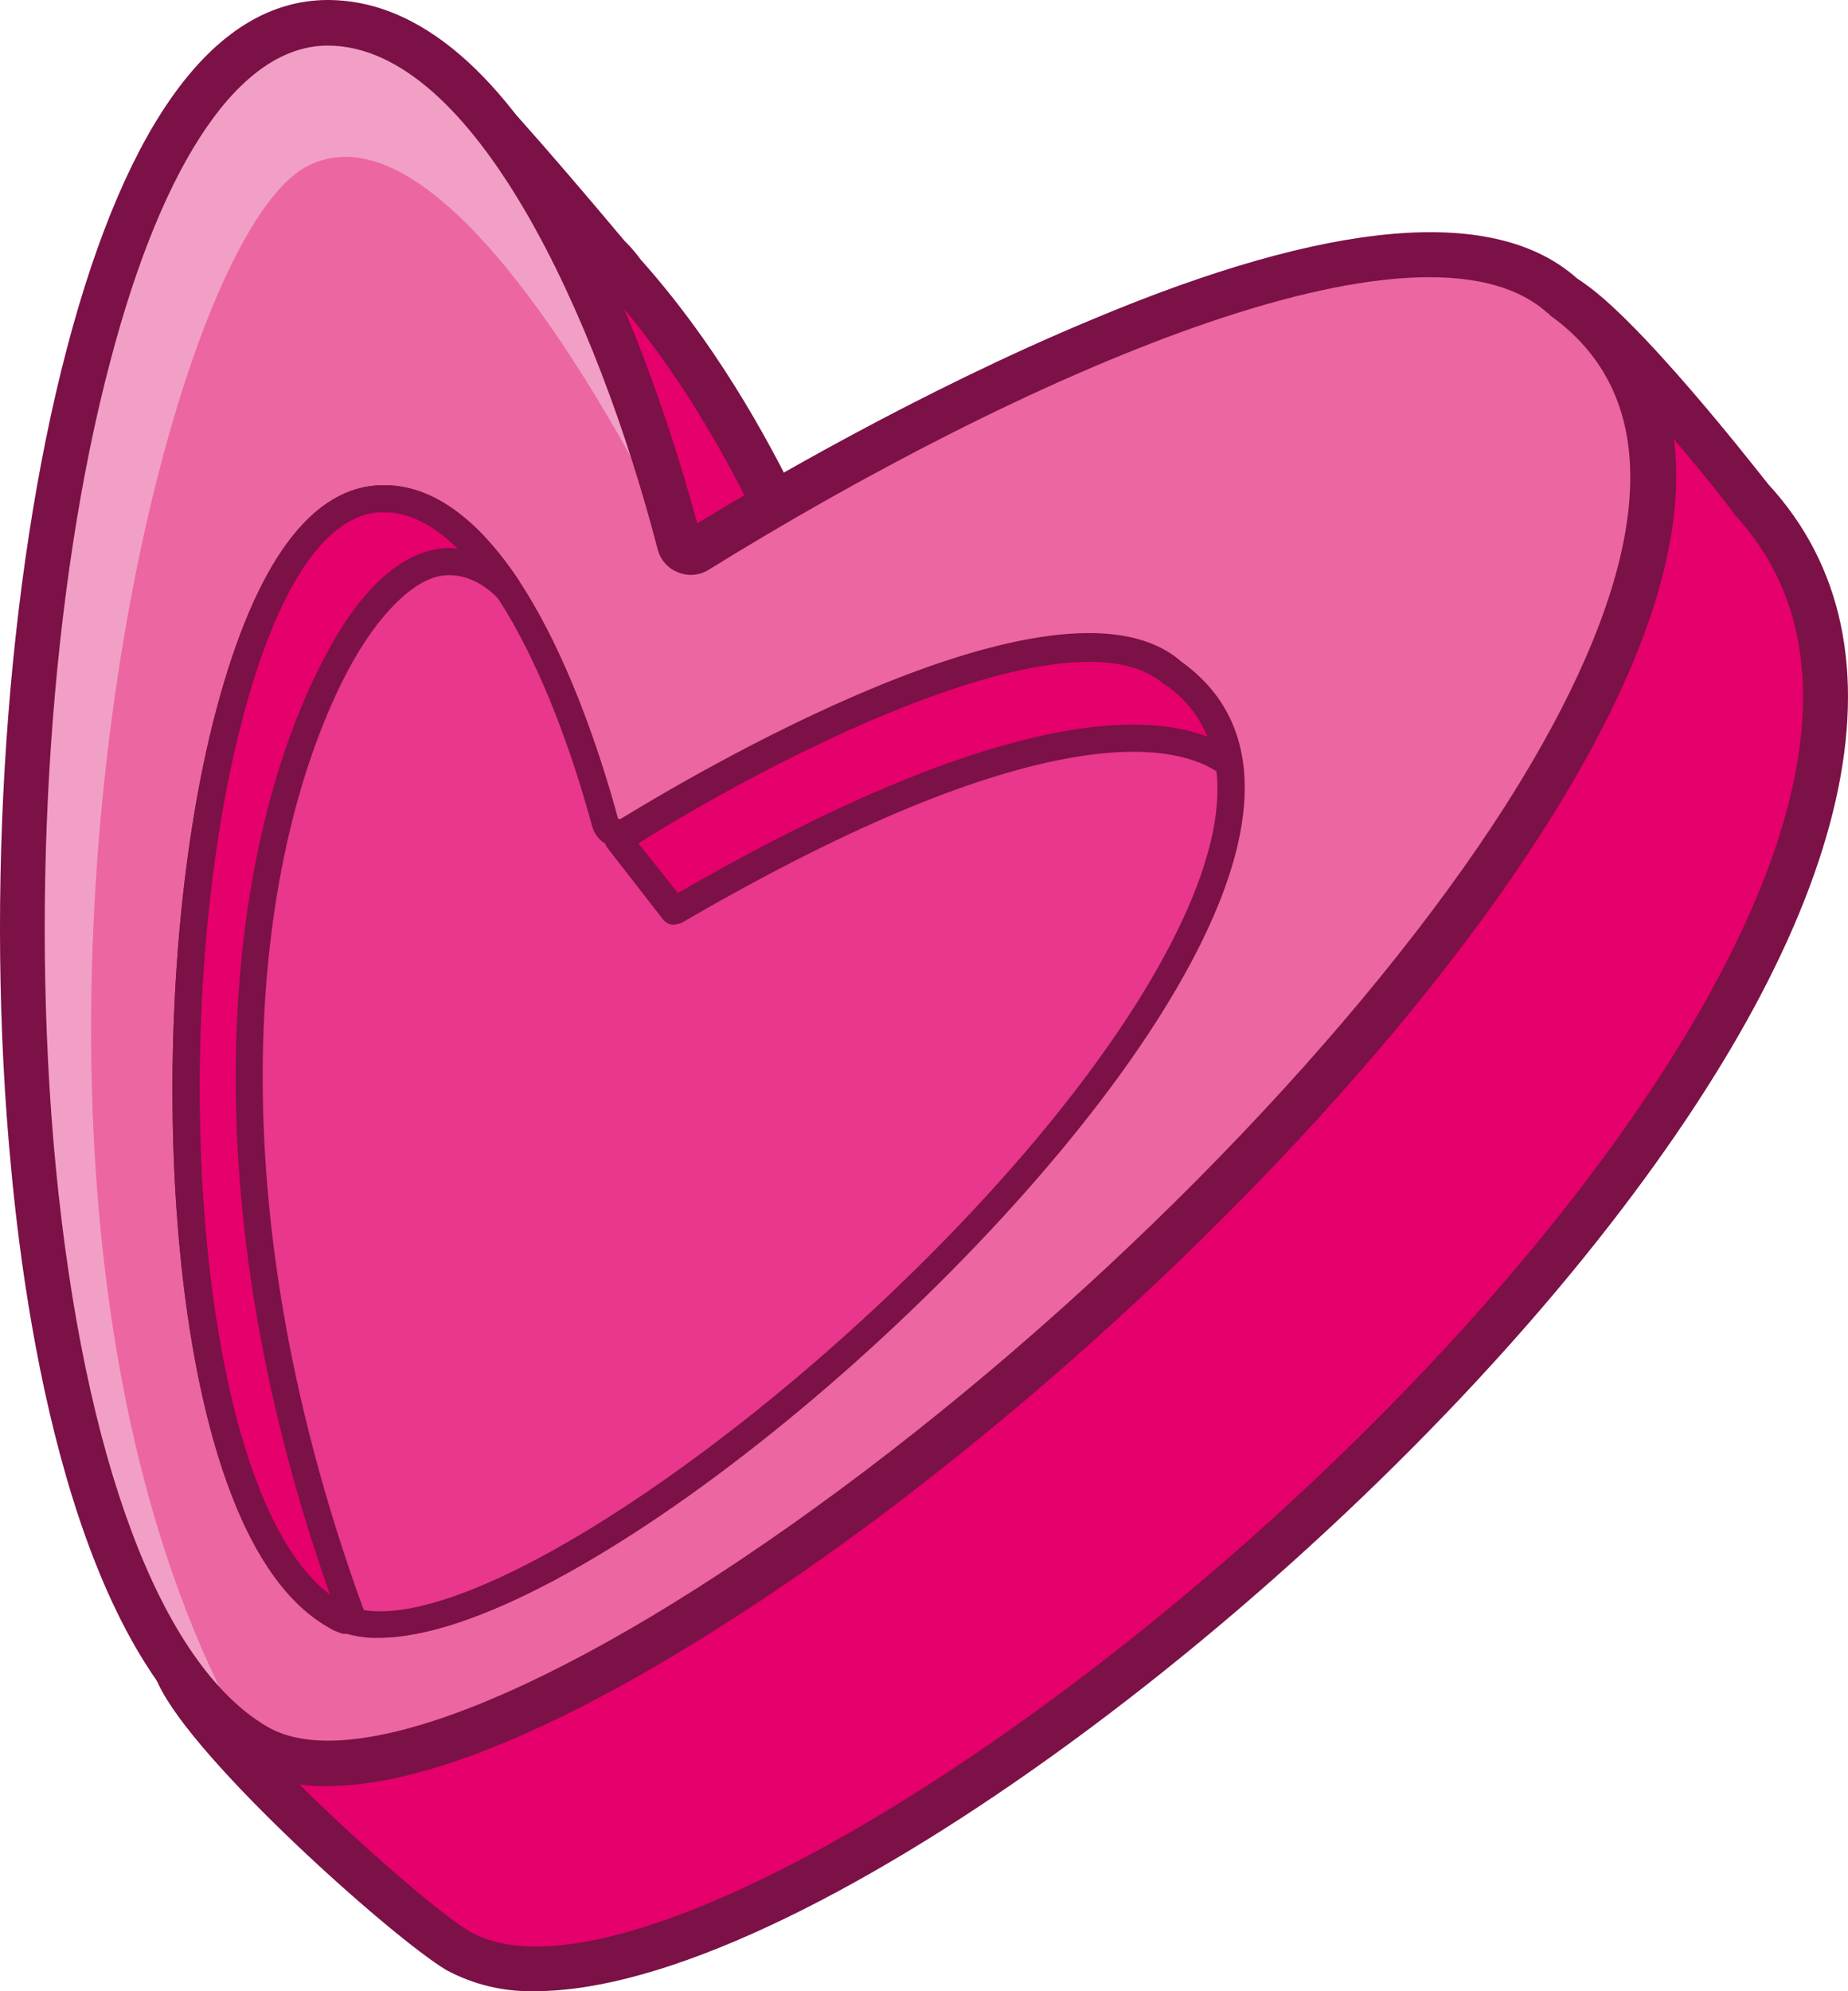
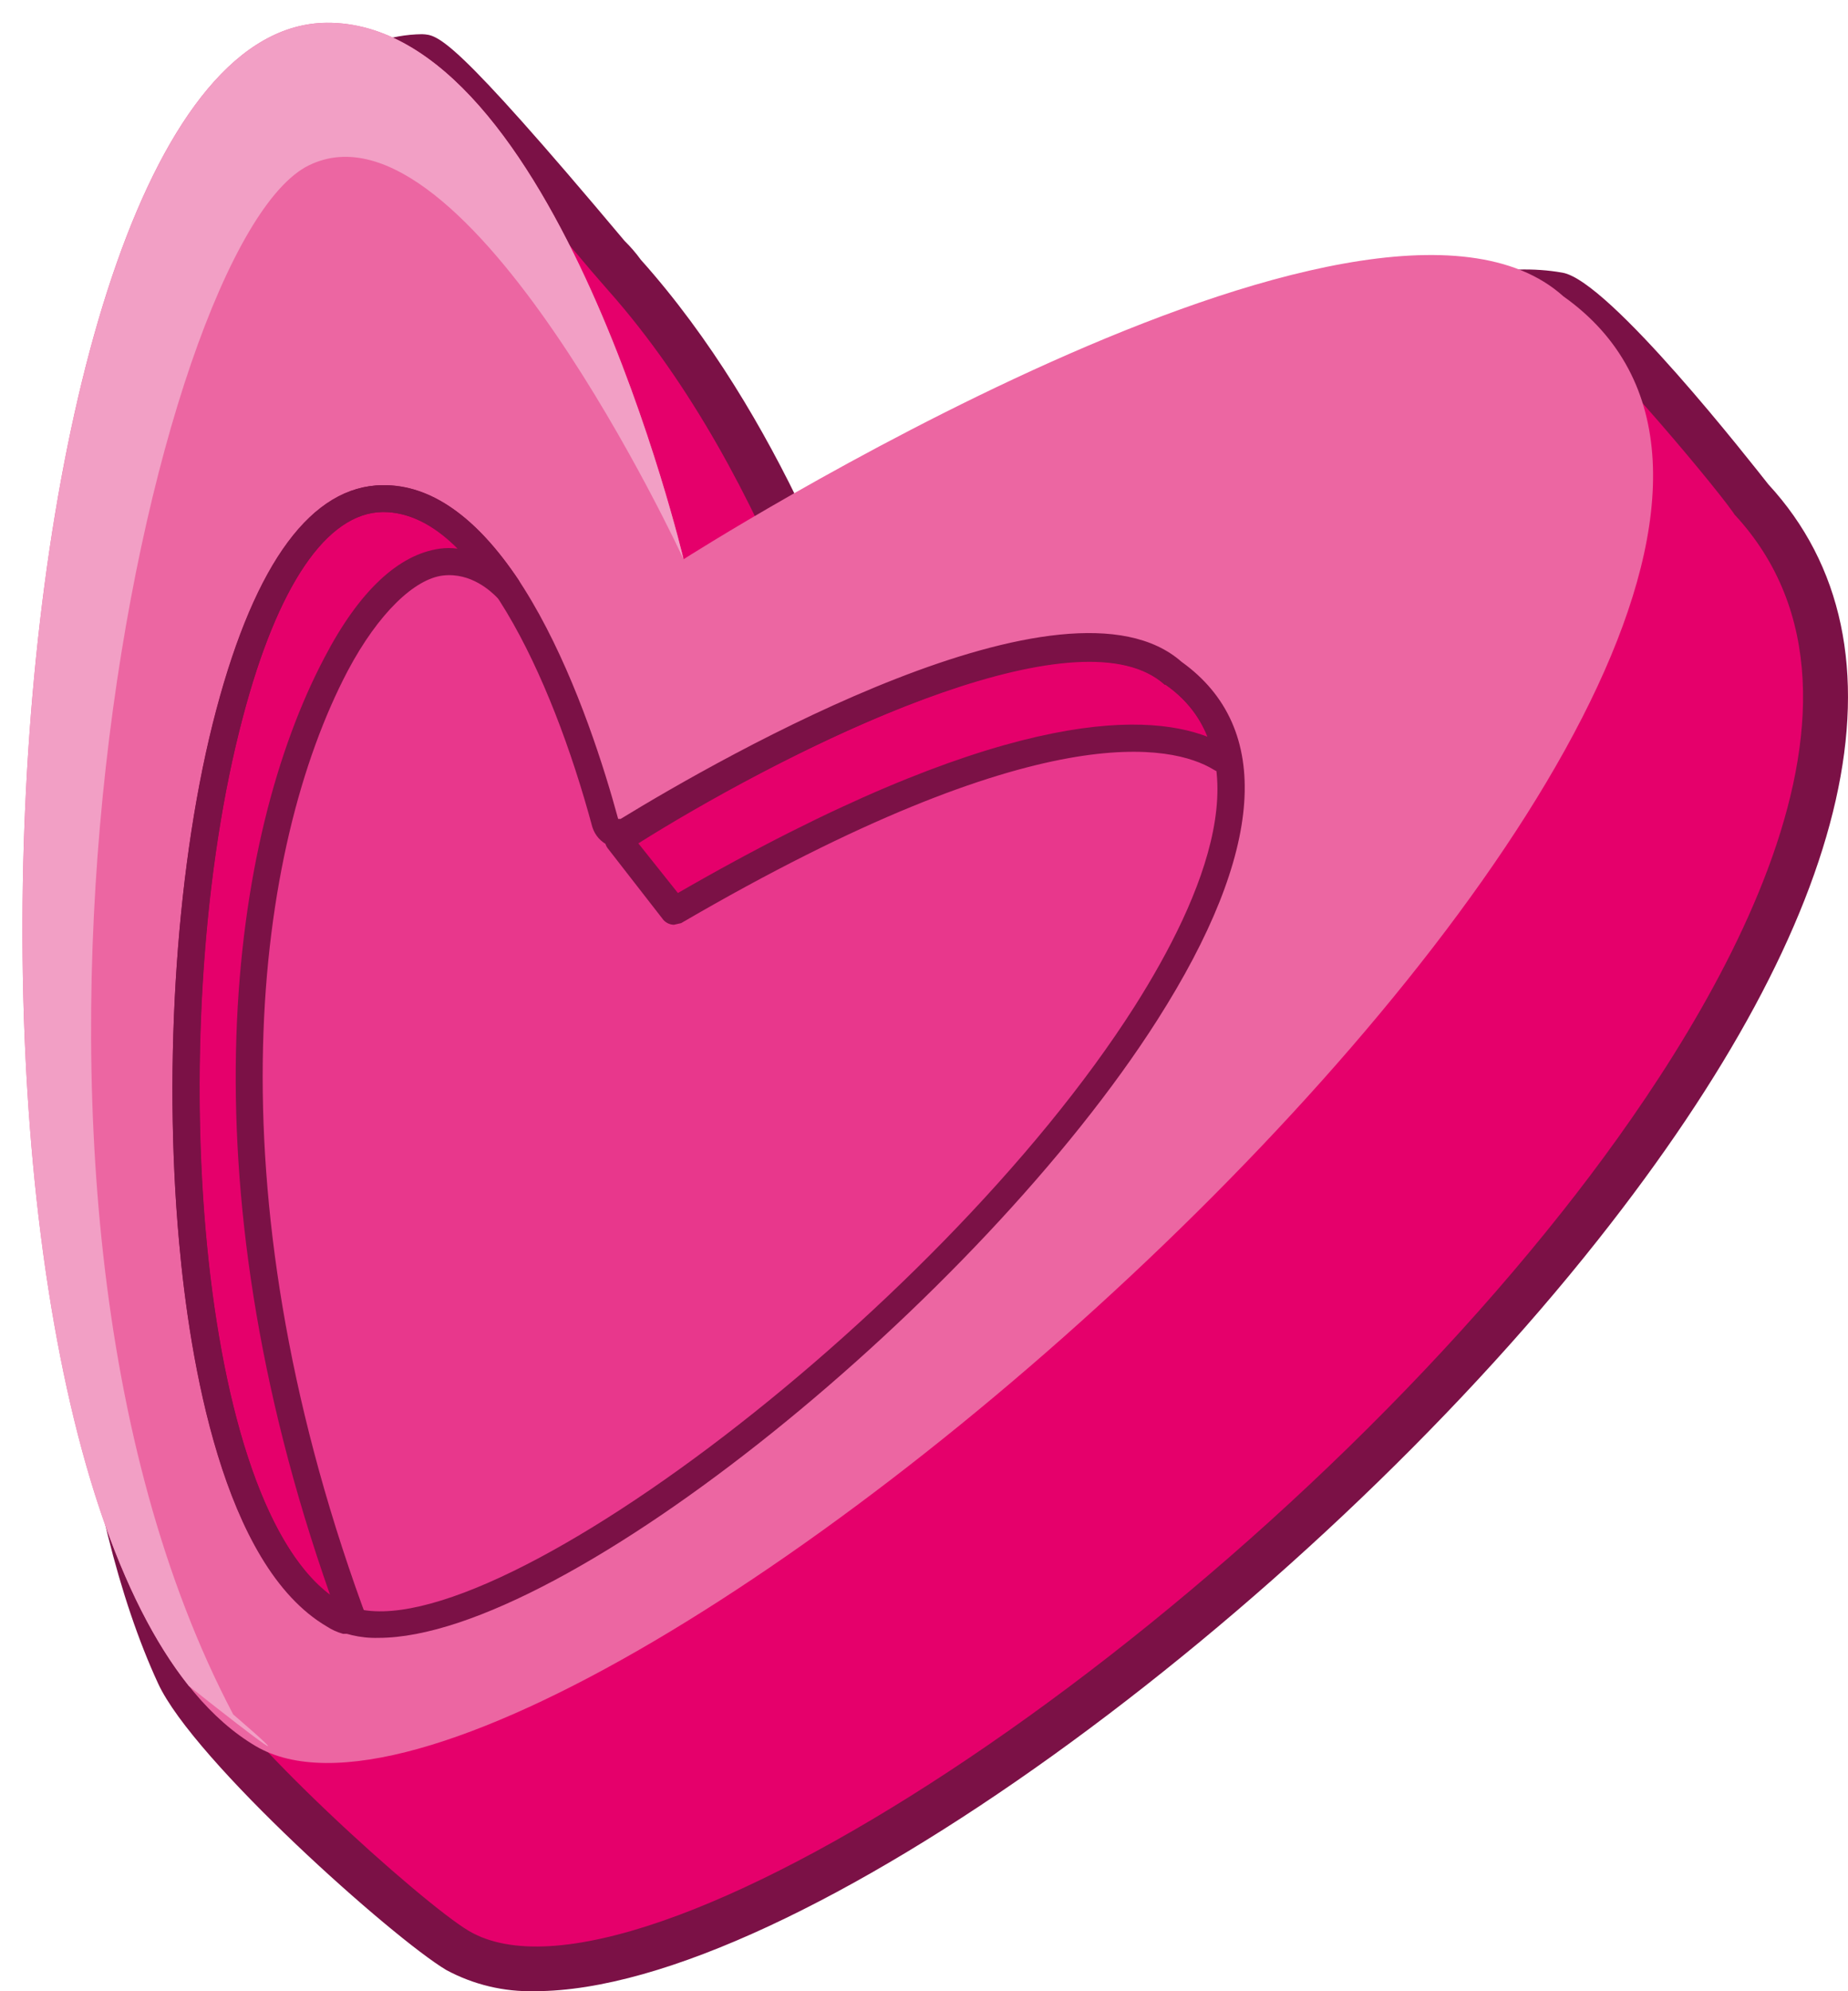
<svg xmlns="http://www.w3.org/2000/svg" width="91" height="98" viewBox="0 0 91 98" fill="none">
  <path d="M42.92 37.5C42.92 37.5 64.105 12.26 76.744 14.503C78.374 14.784 85.329 23.277 86.243 24.559C106.315 46.194 37.515 104.808 22.531 95.994C20.106 94.551 10.448 85.938 8.779 82.412C-1.356 60.497 5.798 2.925 20.822 2.804C21.855 2.804 30.043 12.74 30.718 13.502C39.423 23.277 42.92 37.5 42.92 37.5Z" fill="#E5006B" />
  <path d="M26.346 97.997C24.824 98.038 23.317 97.679 21.974 96.955C19.351 95.393 9.534 86.659 7.785 82.853C3.93 74.519 2.221 60.136 3.214 44.391C4.208 28.646 7.586 15.264 12.197 7.893C14.78 3.806 17.642 1.723 20.782 1.683C21.577 1.723 22.213 1.683 30.758 11.859C31.048 12.143 31.314 12.452 31.553 12.78C38.469 20.513 42.126 30.889 43.437 35.216C48.405 29.648 65.576 11.378 76.943 13.421C79.248 13.822 86.283 22.837 87.078 23.838C94.391 31.771 91.41 44.952 78.692 61.018C64.145 79.407 39.065 97.997 26.346 97.997ZM20.623 3.926C18.358 4.046 16.132 5.809 14.065 9.095C5.241 23.237 1.466 63.982 9.812 81.931C11.283 85.136 20.782 93.67 23.087 95.032C31.315 99.88 60.011 81.01 76.943 59.615C83.859 50.882 94.193 34.776 85.409 25.32L85.329 25.2C84.137 23.518 77.936 16.186 76.545 15.585C64.622 13.582 43.954 37.981 43.755 38.221C43.623 38.383 43.449 38.506 43.254 38.576C43.057 38.647 42.846 38.663 42.642 38.622C42.446 38.568 42.268 38.461 42.128 38.313C41.988 38.165 41.891 37.98 41.847 37.781C41.808 37.66 38.31 23.678 29.924 14.263L29.089 13.301C23.326 6.45 21.259 4.407 20.623 3.926Z" fill="#7B1146" />
  <path d="M33.66 27.524C33.66 27.524 67.404 5.97 76.983 14.583C99.797 30.769 27.579 94.752 12.594 85.938C-4.934 75.601 -1.317 1.242 16.092 1.122C27.38 1.042 33.66 27.524 33.66 27.524Z" fill="#EC66A2" />
  <path d="M30.082 41.426C30.082 41.426 51.664 27.644 57.785 33.173C72.372 43.51 26.029 85.056 16.41 79.447C5.202 72.837 7.666 24.64 18.834 24.559C26.068 24.479 30.082 41.426 30.082 41.426Z" fill="#E8378C" />
  <path d="M16.529 32.692C20.663 24.88 24.359 28.285 24.995 28.926C23.326 26.402 21.259 24.519 18.834 24.559C7.666 24.64 5.202 72.837 16.41 79.447C16.739 79.609 17.086 79.73 17.443 79.808H17.404C9.454 58.213 11.998 41.266 16.529 32.692Z" fill="#E5006B" />
  <path d="M60.528 37.62C60.405 36.727 60.097 35.87 59.624 35.103C59.152 34.337 58.526 33.68 57.785 33.173C51.664 27.644 30.082 41.426 30.082 41.426L33.183 44.832C51.943 33.934 58.461 36.018 60.528 37.62Z" fill="#E5006B" />
  <path d="M18.636 80.609C17.751 80.634 16.874 80.427 16.092 80.008C10.965 77.003 9.335 66.867 8.819 61.098C8.024 52.284 8.699 42.268 10.647 34.936C12.594 27.604 15.377 23.918 18.834 23.878H18.874C25.273 23.878 29.089 35.337 30.44 40.305H30.559C35.607 37.22 52.499 27.564 58.183 32.572C62.714 35.817 62.277 41.907 56.99 50.2C48.286 63.862 27.857 80.609 18.636 80.609ZM18.874 25.2H18.834C16.092 25.241 13.668 28.806 11.958 35.297C7.944 50.361 9.613 74.64 16.768 78.846C22.73 82.372 46.14 64.824 55.878 49.519C59.256 44.191 62.277 37.139 57.388 33.694H57.348C53.374 30.128 40.814 35.697 31.275 41.547C31.08 41.648 30.866 41.707 30.647 41.721C30.428 41.734 30.209 41.703 30.003 41.627C29.806 41.544 29.629 41.418 29.485 41.259C29.341 41.1 29.233 40.911 29.168 40.705C27.141 33.173 23.366 25.2 18.874 25.2Z" fill="#7B1146" />
  <path d="M33.183 45.513C33.085 45.511 32.989 45.488 32.9 45.447C32.811 45.405 32.731 45.346 32.666 45.273L29.924 41.747C29.868 41.674 29.828 41.589 29.808 41.5C29.787 41.41 29.786 41.316 29.804 41.226C29.834 41.036 29.933 40.864 30.082 40.745C30.997 40.184 51.744 26.923 58.183 32.612C59.641 33.625 60.663 35.157 61.044 36.899C61.087 37.067 61.08 37.244 61.024 37.408C60.967 37.572 60.864 37.716 60.727 37.821C60.587 37.934 60.415 37.999 60.236 38.006C60.057 38.013 59.881 37.962 59.733 37.861C57.785 36.699 51.347 35.056 33.54 45.433L33.183 45.513ZM31.434 41.507L33.381 43.95C49.002 34.936 56.235 35.016 59.455 36.258C59.039 35.212 58.318 34.318 57.388 33.694H57.348C52.777 29.567 37.674 37.58 31.434 41.507Z" fill="#7B1146" />
-   <path d="M17.165 80.409H16.887C16.605 80.33 16.337 80.209 16.092 80.048C10.965 77.043 9.335 66.907 8.819 61.138C8.024 52.324 8.699 42.308 10.647 34.976C12.594 27.644 15.377 23.918 18.834 23.878C21.219 23.838 23.445 25.441 25.552 28.566C25.631 28.715 25.658 28.887 25.629 29.054C25.6 29.221 25.517 29.373 25.392 29.487C25.255 29.584 25.088 29.629 24.921 29.614C24.754 29.6 24.597 29.526 24.478 29.407C24.2 29.127 23.206 28.165 21.815 28.325C20.424 28.486 18.636 30.168 17.125 33.013C12.555 41.707 10.329 58.333 17.841 79.047L17.92 79.247C17.984 79.393 18.003 79.555 17.974 79.712C17.946 79.869 17.872 80.014 17.761 80.128C17.692 80.22 17.601 80.293 17.497 80.342C17.393 80.391 17.279 80.413 17.165 80.409ZM18.874 25.2H18.834C16.092 25.241 13.668 28.806 11.958 35.297C8.063 50 9.534 73.438 16.251 78.486C8.978 57.853 11.322 41.186 15.973 32.372C17.682 29.087 19.629 27.284 21.656 27.003C21.947 26.963 22.241 26.963 22.531 27.003C21.338 25.801 20.106 25.2 18.874 25.2Z" fill="#7B1146" />
+   <path d="M17.165 80.409H16.887C16.605 80.33 16.337 80.209 16.092 80.048C10.965 77.043 9.335 66.907 8.819 61.138C8.024 52.324 8.699 42.308 10.647 34.976C12.594 27.644 15.377 23.918 18.834 23.878C21.219 23.838 23.445 25.441 25.552 28.566C25.631 28.715 25.658 28.887 25.629 29.054C25.6 29.221 25.517 29.373 25.392 29.487C25.255 29.584 25.088 29.629 24.921 29.614C24.754 29.6 24.597 29.526 24.478 29.407C24.2 29.127 23.206 28.165 21.815 28.325C20.424 28.486 18.636 30.168 17.125 33.013C12.555 41.707 10.329 58.333 17.841 79.047C17.984 79.393 18.003 79.555 17.974 79.712C17.946 79.869 17.872 80.014 17.761 80.128C17.692 80.22 17.601 80.293 17.497 80.342C17.393 80.391 17.279 80.413 17.165 80.409ZM18.874 25.2H18.834C16.092 25.241 13.668 28.806 11.958 35.297C8.063 50 9.534 73.438 16.251 78.486C8.978 57.853 11.322 41.186 15.973 32.372C17.682 29.087 19.629 27.284 21.656 27.003C21.947 26.963 22.241 26.963 22.531 27.003C21.338 25.801 20.106 25.2 18.874 25.2Z" fill="#7B1146" />
  <path d="M33.66 27.524C33.66 27.524 27.38 1.042 16.092 1.122C-0.124 1.242 -4.377 65.825 9.295 82.973C12.992 85.897 14.741 87.18 11.482 84.375C-2.469 57.893 7.467 11.899 15.218 8.133C22.968 4.367 33.66 27.524 33.66 27.524Z" fill="#F29FC5" />
-   <path d="M16.132 87.901C14.703 87.94 13.29 87.594 12.038 86.899C4.009 82.172 1.386 66.466 0.551 57.532C-0.76 43.95 0.313 28.486 3.294 17.148C6.275 5.809 10.687 0.04 16.092 0H16.132C26.426 0 32.467 18.87 34.335 25.761C37.356 23.918 45.345 19.231 53.731 15.745C65.536 10.777 73.604 10.096 77.658 13.702C82.587 17.228 86.243 24.8 75.989 40.865C68.874 52.043 56.116 65.144 42.722 75.08C37.038 79.287 24.399 87.901 16.132 87.901ZM16.132 2.244H16.092C11.879 2.284 8.063 7.772 5.44 17.748C2.499 28.806 1.466 43.99 2.737 57.332C4.129 71.795 7.904 81.891 13.151 84.976C17.443 87.5 28.254 83.013 41.41 73.277C54.566 63.542 67.126 50.601 74.121 39.663C79.288 31.571 83.819 20.833 76.307 15.505C76.307 15.484 76.299 15.463 76.284 15.448C76.269 15.433 76.249 15.425 76.228 15.425C69.948 9.736 50.035 18.67 34.892 28.045C34.667 28.184 34.413 28.267 34.151 28.288C33.888 28.309 33.625 28.267 33.382 28.165C33.139 28.071 32.923 27.921 32.75 27.726C32.577 27.53 32.453 27.297 32.388 27.043C29.407 15.585 23.326 2.244 16.132 2.244Z" fill="#7B1146" />
</svg>